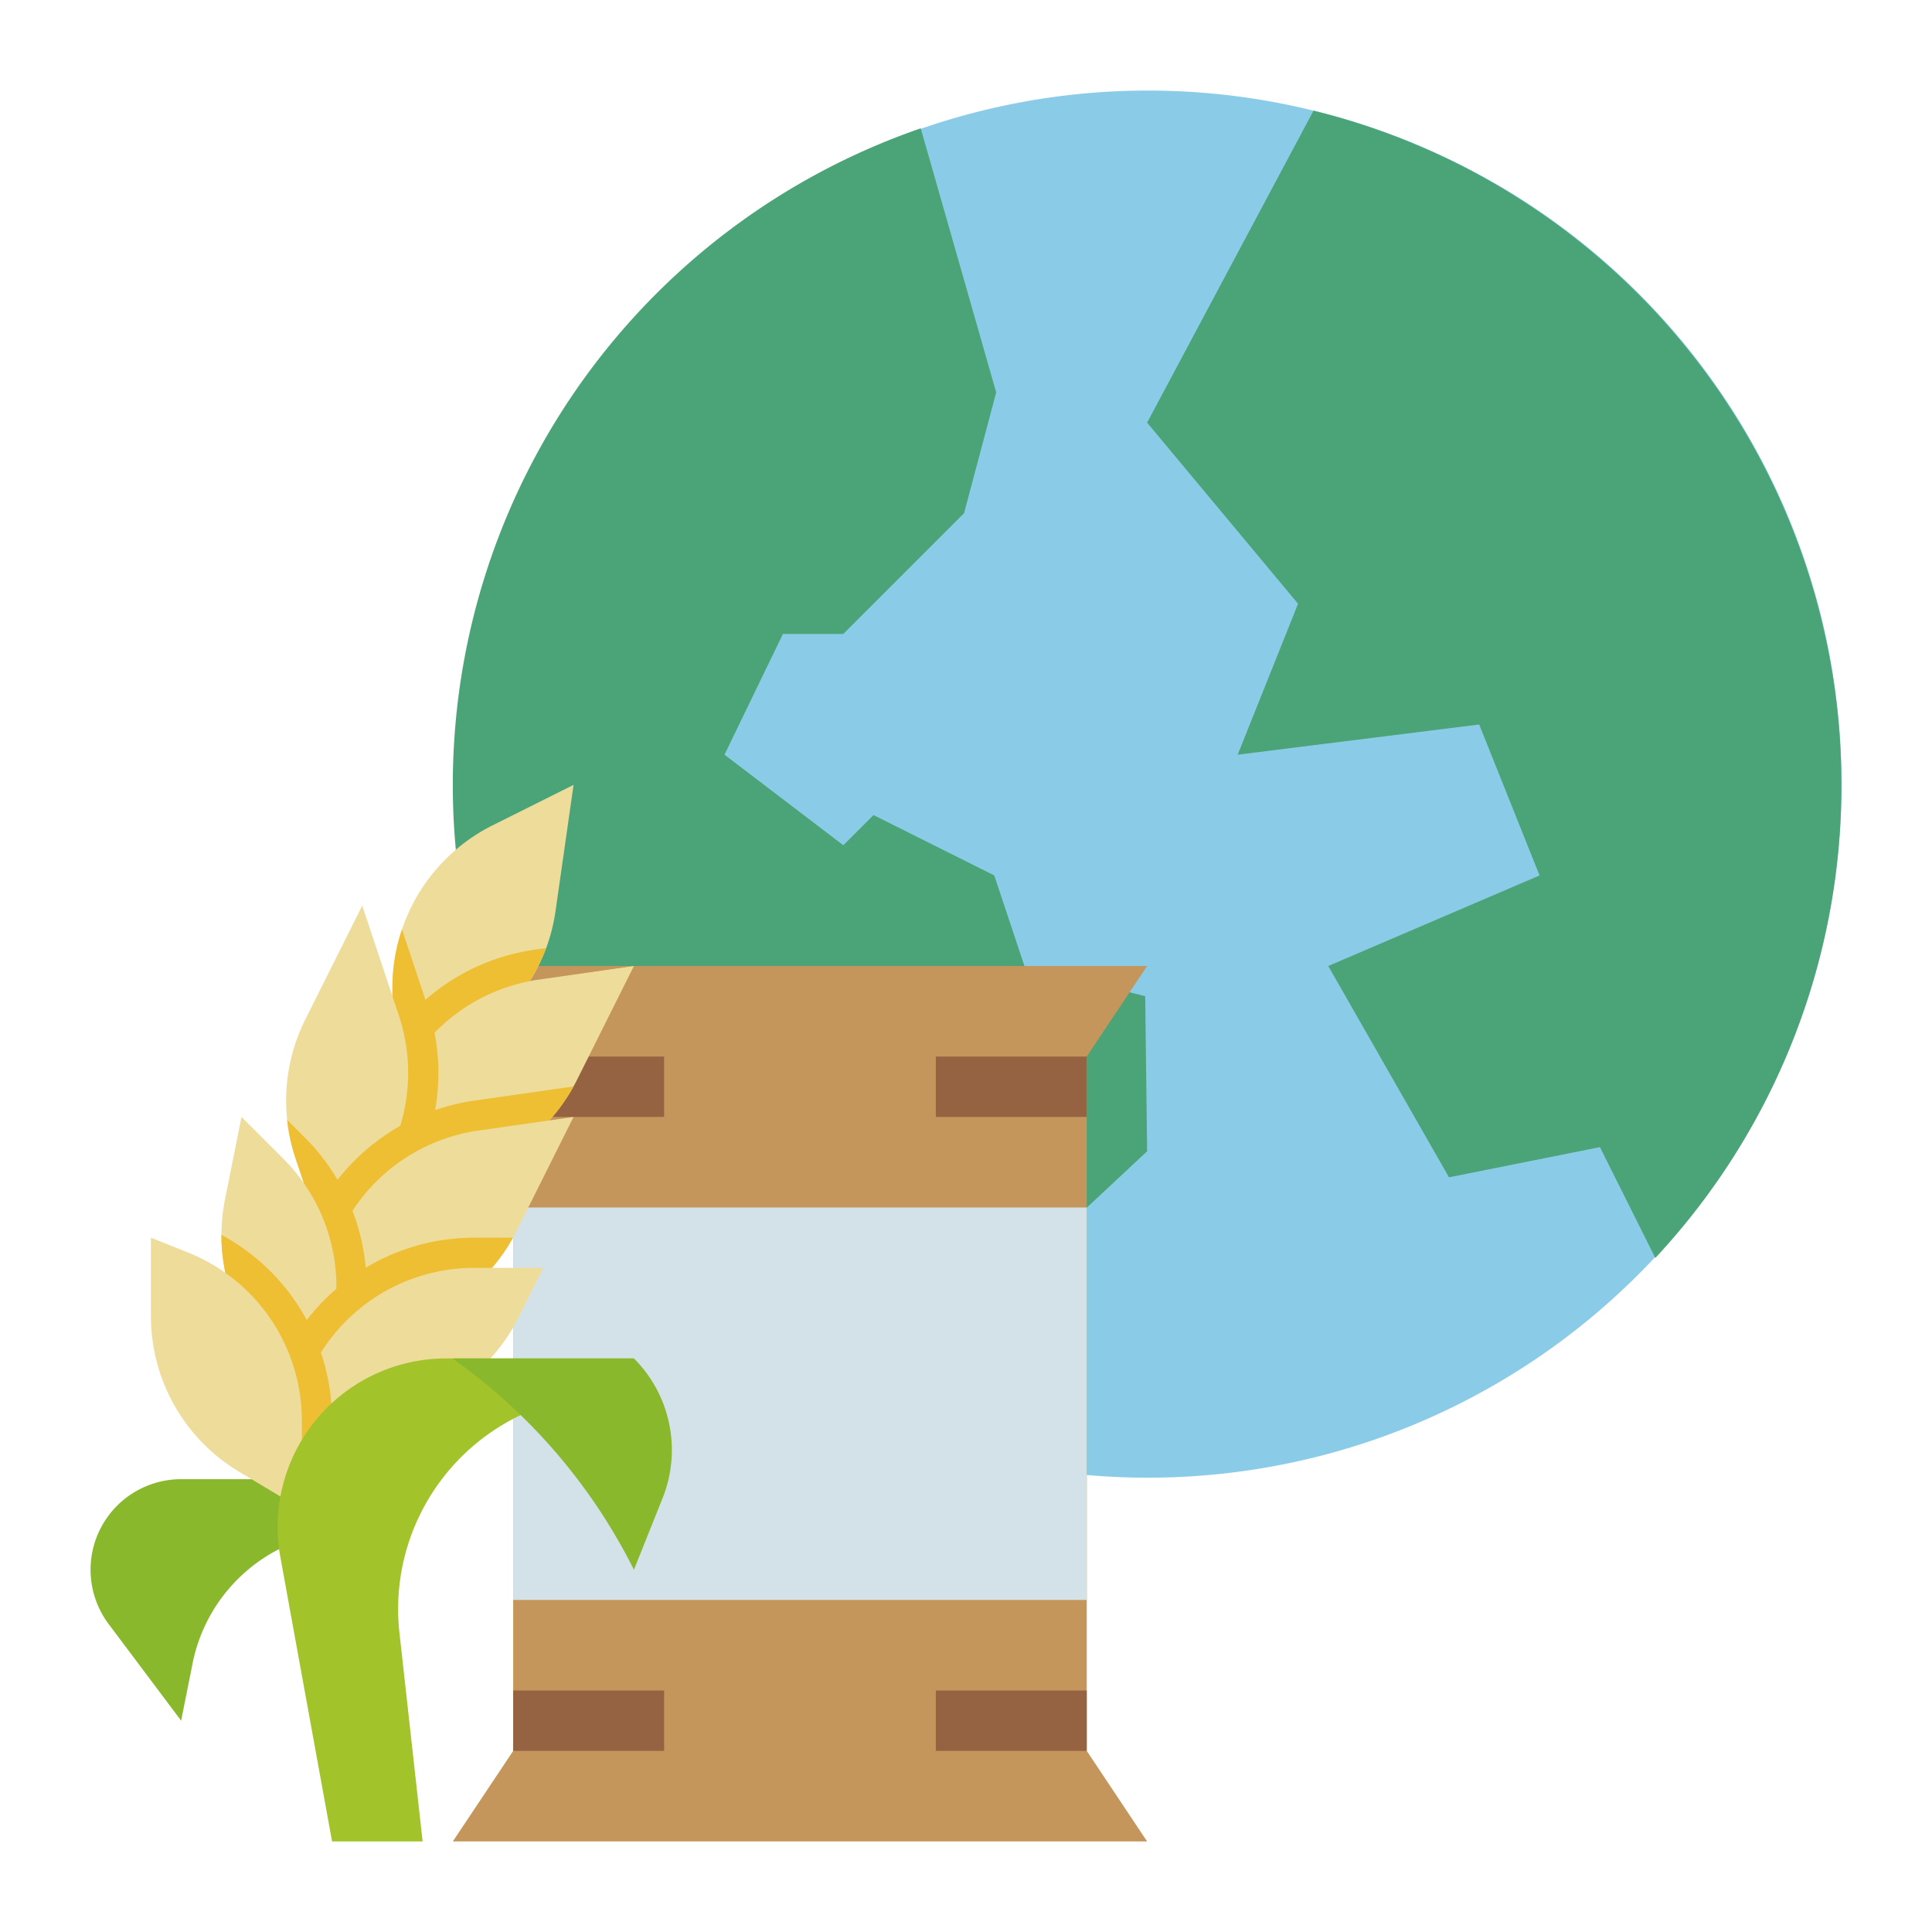
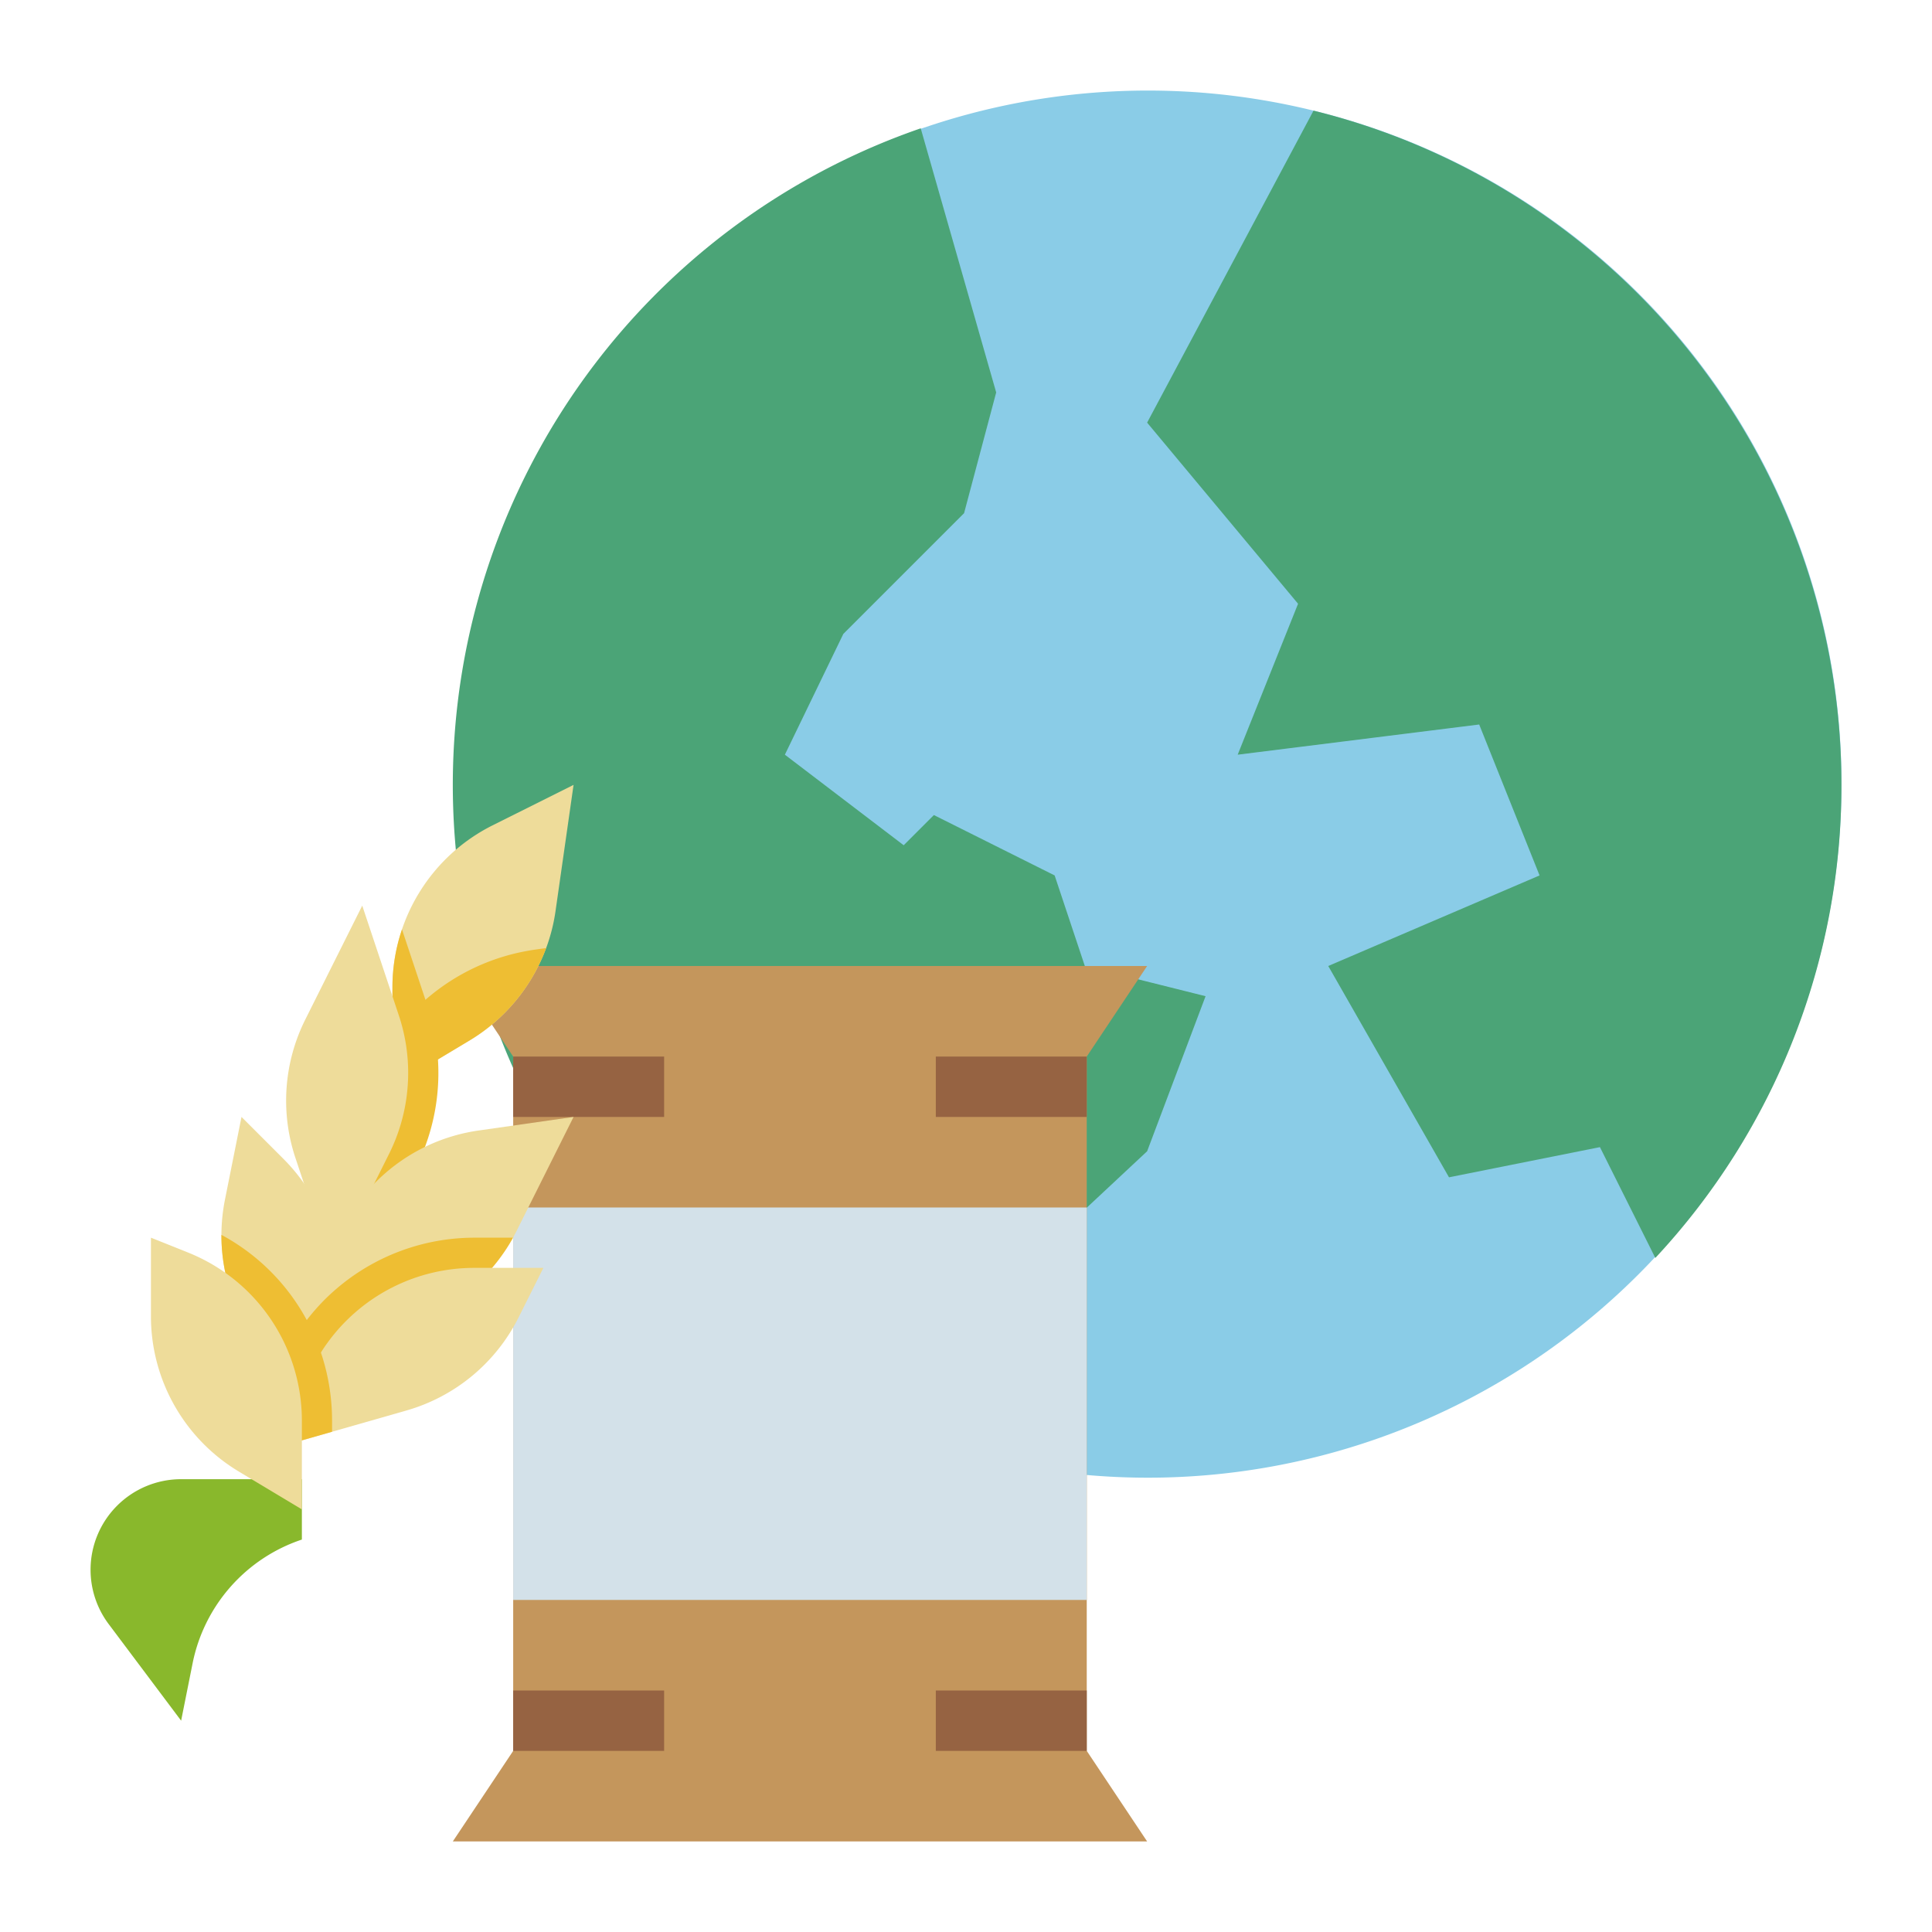
<svg xmlns="http://www.w3.org/2000/svg" id="Flat" height="512" viewBox="0 0 512 512" width="512">
  <path d="m488 208a183.802 183.802 0 1 1 -139.9-178.68 183.408 183.408 0 0 1 139.9 178.68z" fill="#8acce7" />
-   <path d="m304 305.1-24.51 22.9-40-8-19.07 51.96a184.065 184.065 0 0 1 23.58-337.95l20 69.99-8.51 32-32 32h-16l-15.49 32 31.49 24 8-8 32 16 8 24 32 8z" fill="#4ba477" />
+   <path d="m304 305.1-24.51 22.9-40-8-19.07 51.96a184.065 184.065 0 0 1 23.58-337.95l20 69.99-8.51 32-32 32l-15.49 32 31.49 24 8-8 32 16 8 24 32 8z" fill="#4ba477" />
  <path d="m488 208a183.408 183.408 0 0 1 -49.32 125.37l-14.68-29.37-40 8-32-56 56-24-16-40-64 8 16-40-40-48 44.1-82.68a184.078 184.078 0 0 1 139.9 178.68z" fill="#4ba477" />
  <path d="m304 256-16 24v184l16 24h-184l16-24v-184l-16-24z" fill="#c4965c" />
  <g fill="#966342">
    <path d="m136 280h40v16h-40z" />
    <path d="m136 448h40v16h-40z" />
    <path d="m248 280h40v16h-40z" />
    <path d="m248 448h40v16h-40z" />
  </g>
  <path d="m136 320h152v104h-152z" fill="#d3e1e9" />
  <path d="m80 392h-32a24 24 0 0 0 -24 24 24 24 0 0 0 4.8 14.4l19.2 25.6 3.039-15.193a43.593 43.593 0 0 1 28.961-32.807z" fill="#89b82c" />
  <path d="m152 208-4.77 33.38a47.509 47.509 0 0 1 -2.49 9.86 49.081 49.081 0 0 1 -4.3 8.76 48.012 48.012 0 0 1 -16.03 15.75l-8.35 5.01-9.91 5.95-2.15 1.29v-26.33a48.038 48.038 0 0 1 26.53-42.94z" fill="#eedc9a" />
  <path d="m144.74 251.24a49.081 49.081 0 0 1 -4.3 8.76 48.012 48.012 0 0 1 -16.03 15.75l-8.35 5.01-9.91 5.95-2.15 1.29v-13.38a56.03 56.03 0 0 1 34.92-22.47c1.08-.21 1.97-.36 2.8-.48z" fill="#eebe33" />
-   <path d="m168 256-15.11 30.22c-.29.57-.59 1.14-.9 1.7a47.992 47.992 0 0 1 -26.85 22.37l-18.41 6.13-10.73 3.58 5.33-18.63 2.12-7.44a49.148 49.148 0 0 1 2.7-7.22c.61-1.3 1.28-2.57 2-3.8a48.071 48.071 0 0 1 32.29-22.91c.78-.15 1.57-.29 2.37-.4z" fill="#eedc9a" />
  <path d="m113.72 300.72a55.63 55.63 0 0 1 -3.46 8.64l-3.53 7.06-10.73 3.58 5.33-18.63 2.12-7.44a49.148 49.148 0 0 1 2.7-7.22l-2.15 1.29v-26.33a47.9 47.9 0 0 1 2.53-15.37l6.77 20.31a55.951 55.951 0 0 1 1.85 7.09 54.132 54.132 0 0 1 .91 7.06q.06.96.09 1.92a55.712 55.712 0 0 1 -2.43 18.04z" fill="#eebe33" />
  <path d="m106.07 298.37a47.494 47.494 0 0 1 -2.96 7.41l-3.96 7.92-3.15 6.3-1.69 3.39-6.31 12.61-.61-1.84-3.97-11.9-5.13-15.4a48.032 48.032 0 0 1 2.6-36.64l15.11-30.22 9.71 29.14a48.048 48.048 0 0 1 .36 29.23z" fill="#eedc9a" />
-   <path d="m151.99 287.92a47.992 47.992 0 0 1 -26.85 22.37l-29.14 9.71-1.69 3.39-6.31 12.61-.61-1.84-3.97-11.9a56.253 56.253 0 0 1 3.28-5.74 55.865 55.865 0 0 1 14.63-15.15 56.161 56.161 0 0 1 24.35-9.69z" fill="#eebe33" />
  <path d="m152 296-15.11 30.22c-.3.6-.61 1.2-.94 1.78a48.022 48.022 0 0 1 -26.81 22.29l-13.73 4.57-9.29 3.1-6.12 2.04 3.76-13.15 3.63-12.69.06-.23c.23-.81.48-1.6.76-2.39a47.982 47.982 0 0 1 38.6-31.94z" fill="#eedc9a" />
-   <path d="m97.15 341.64a54.881 54.881 0 0 1 -1.74 13.22l-9.29 3.1-6.12 2.04 3.76-13.15 3.63-12.69-9.1-27.3a47.772 47.772 0 0 1 -2.19-10.08l4.66 4.66a55.529 55.529 0 0 1 12.64 19.45c.33.82.63 1.66.91 2.5a56.007 56.007 0 0 1 1.74 6.56 55.388 55.388 0 0 1 1.1 11.69z" fill="#eebe33" />
  <path d="m89.15 341.55a47.625 47.625 0 0 1 -2.32 14.24c-.03.1-.06.19-.09.29l-.62 1.88-.62 1.89-5.5 16.65-2.31-3.89-4.85-8.18-7.46-12.59a48.036 48.036 0 0 1 -6.7-24.59 48.655 48.655 0 0 1 .93-9.3l4.39-21.95 11.1 11.1a47.915 47.915 0 0 1 14.05 34.45z" fill="#eedc9a" />
  <path d="m135.95 328a48.022 48.022 0 0 1 -26.81 22.29l-23.02 7.67-.62 1.89-5.5 16.65-2.31-3.89-4.85-8.18 2.74-5.48c.83-1.66 1.73-3.25 2.67-4.75.64-1.03 1.34-2.06 2.13-3.14 1.06-1.46 2.19-2.87 3.38-4.21a53.89 53.89 0 0 1 5.39-5.3 56.137 56.137 0 0 1 36.52-13.55z" fill="#eebe33" />
  <path d="m144 336-6.56 13.11a47.988 47.988 0 0 1 -29.74 24.69l-19.7 5.63-16 4.57 5.69-11.39 5.04-10.08c.71-1.41 1.48-2.78 2.31-4.09.56-.91 1.16-1.79 1.79-2.65a47.974 47.974 0 0 1 38.84-19.79z" fill="#eedc9a" />
  <path d="m88 376.5v2.93l-16 4.57 5.69-11.39-12.31-20.77a48.036 48.036 0 0 1 -6.7-24.59 55.604 55.604 0 0 1 26.36 31.19c.16.47.32.94.46 1.41a56.501 56.501 0 0 1 2.5 16.65z" fill="#eebe33" />
  <path d="m80 400v-23.502a48 48 0 0 0 -30.173-44.567l-9.827-3.931v20.823a48 48 0 0 0 23.304 41.16z" fill="#eedc9a" />
-   <path d="m88 488-13.701-75.358a44.654 44.654 0 0 1 2.474-24.572 44.654 44.654 0 0 1 41.46-28.07h49.768l-31.032 15.516a56.911 56.911 0 0 0 -25.451 25.451 56.911 56.911 0 0 0 -5.66 31.736l6.144 55.296z" fill="#a2c32a" />
-   <path d="m120 360 3.378 2.534a151.554 151.554 0 0 1 44.622 53.466l7.596-18.991a34.315 34.315 0 0 0 -7.596-37.009z" fill="#89b82c" />
</svg>